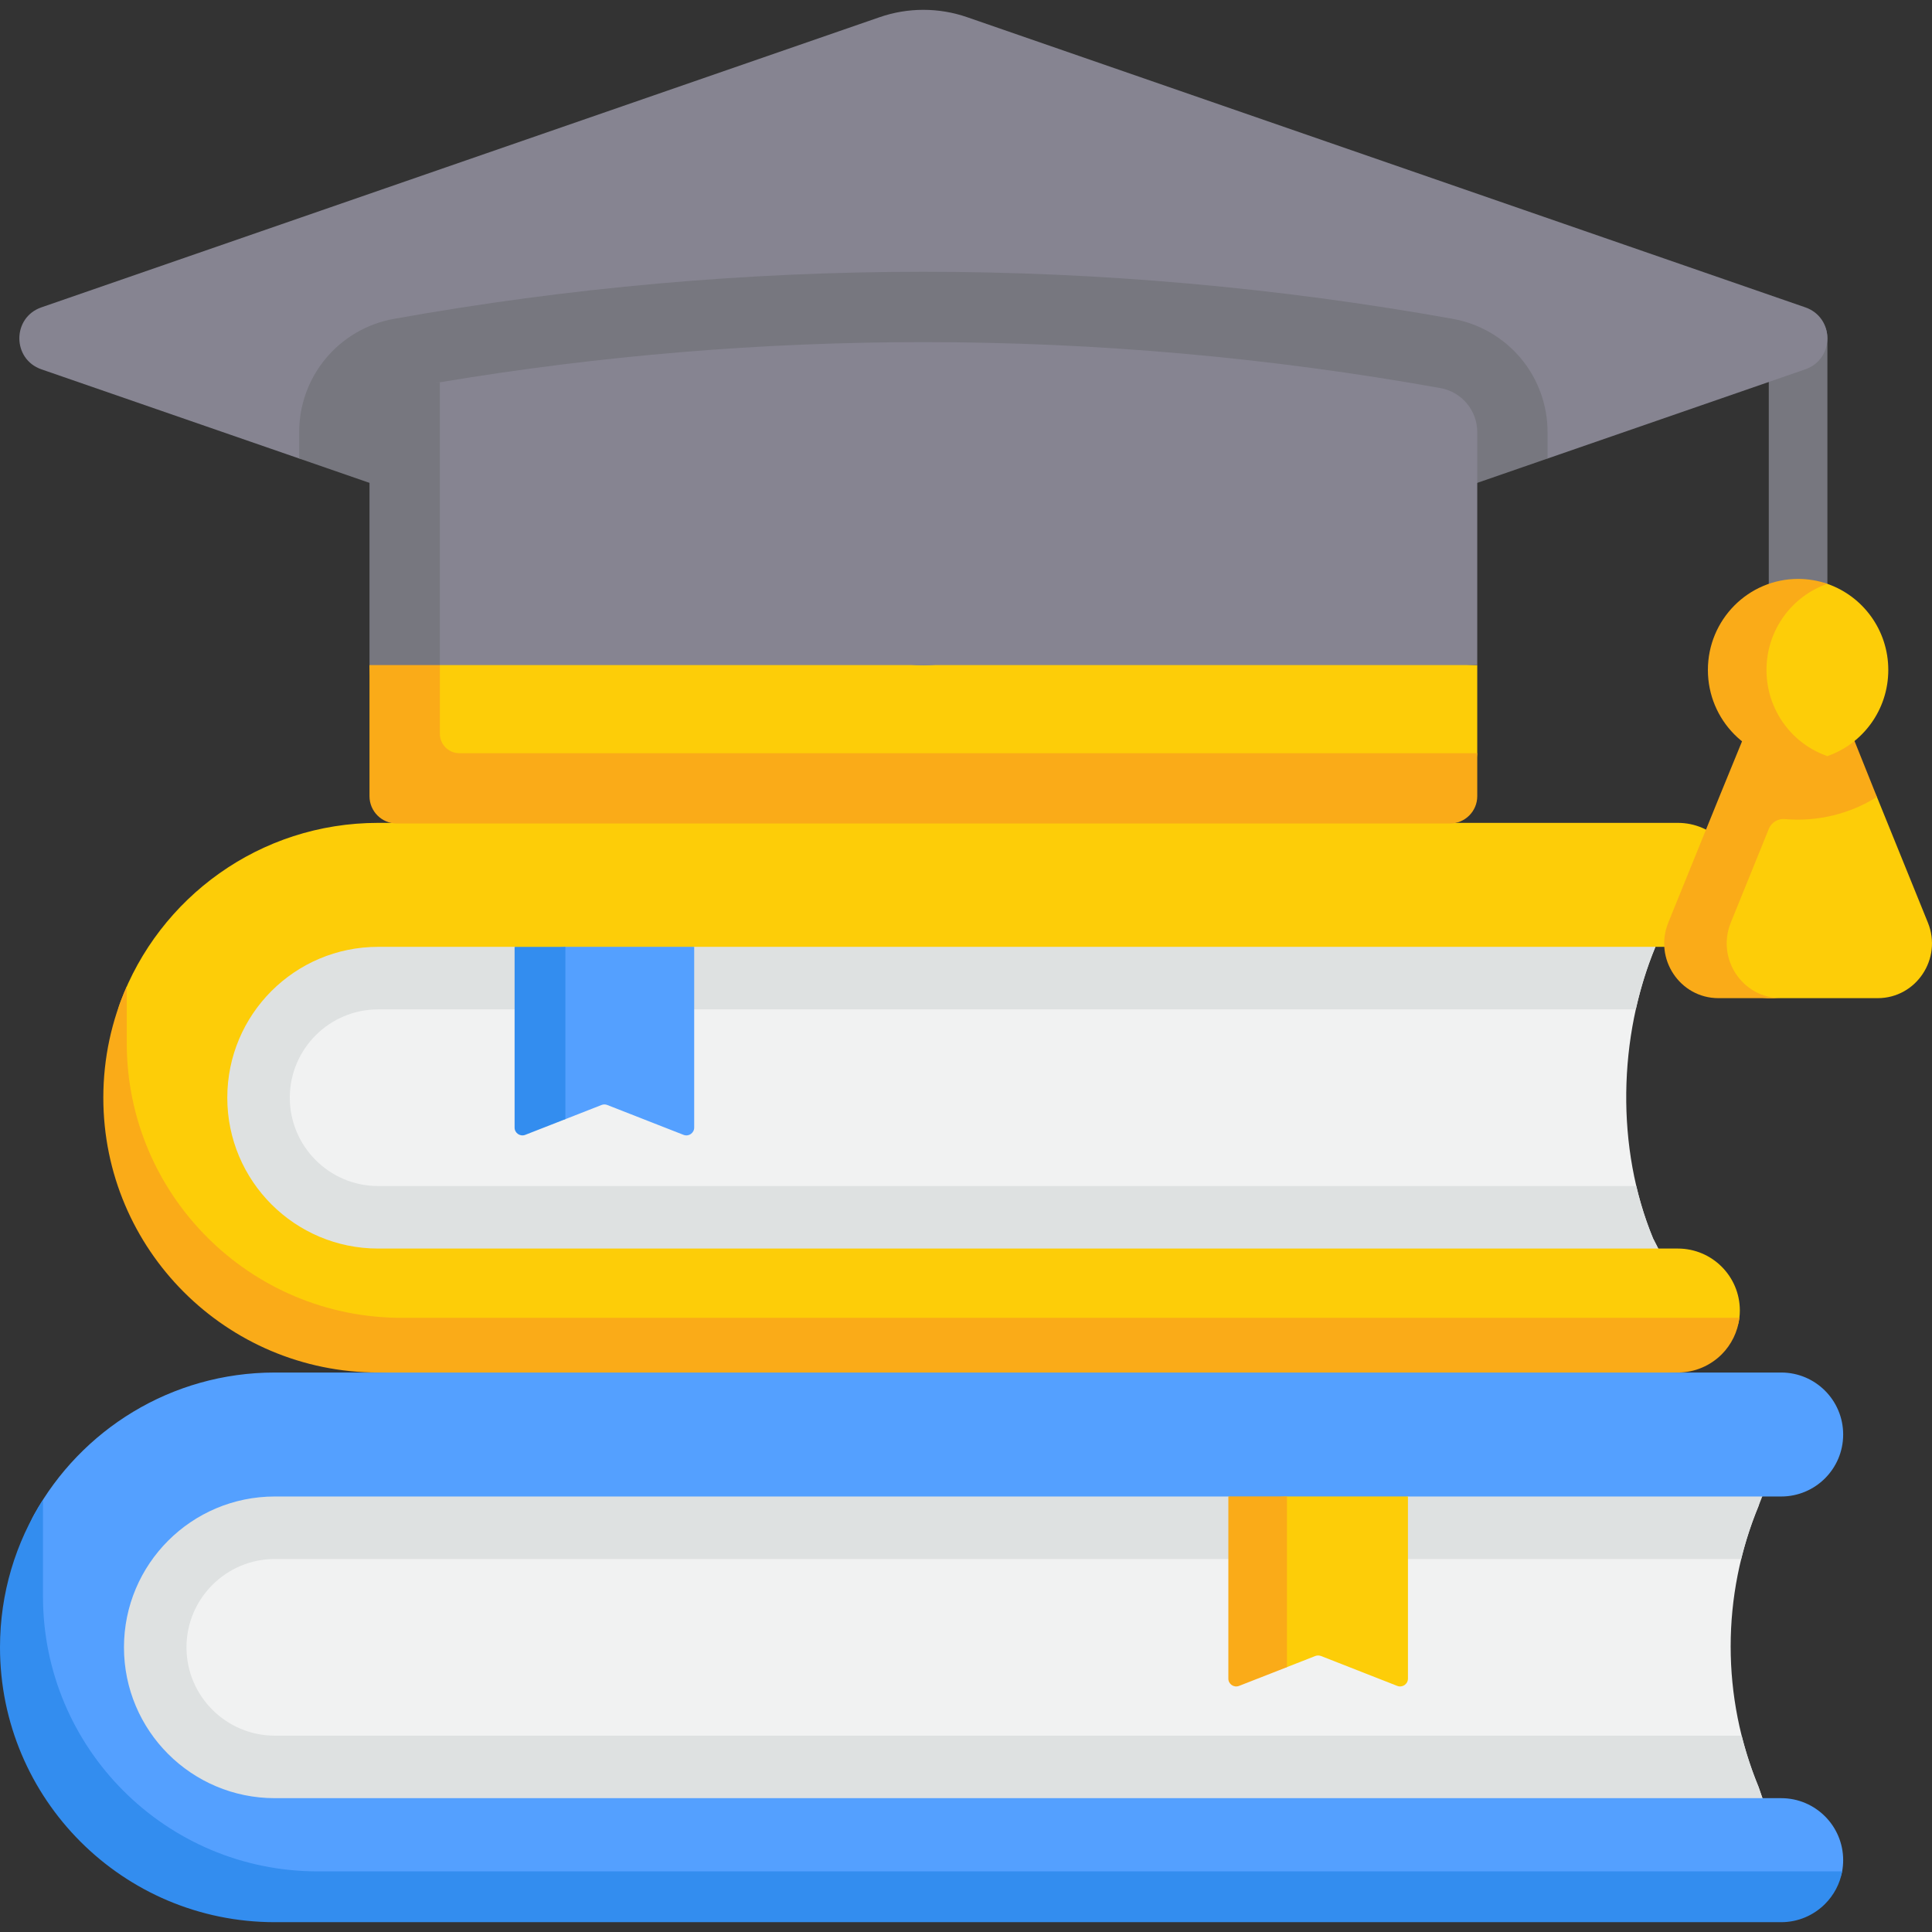
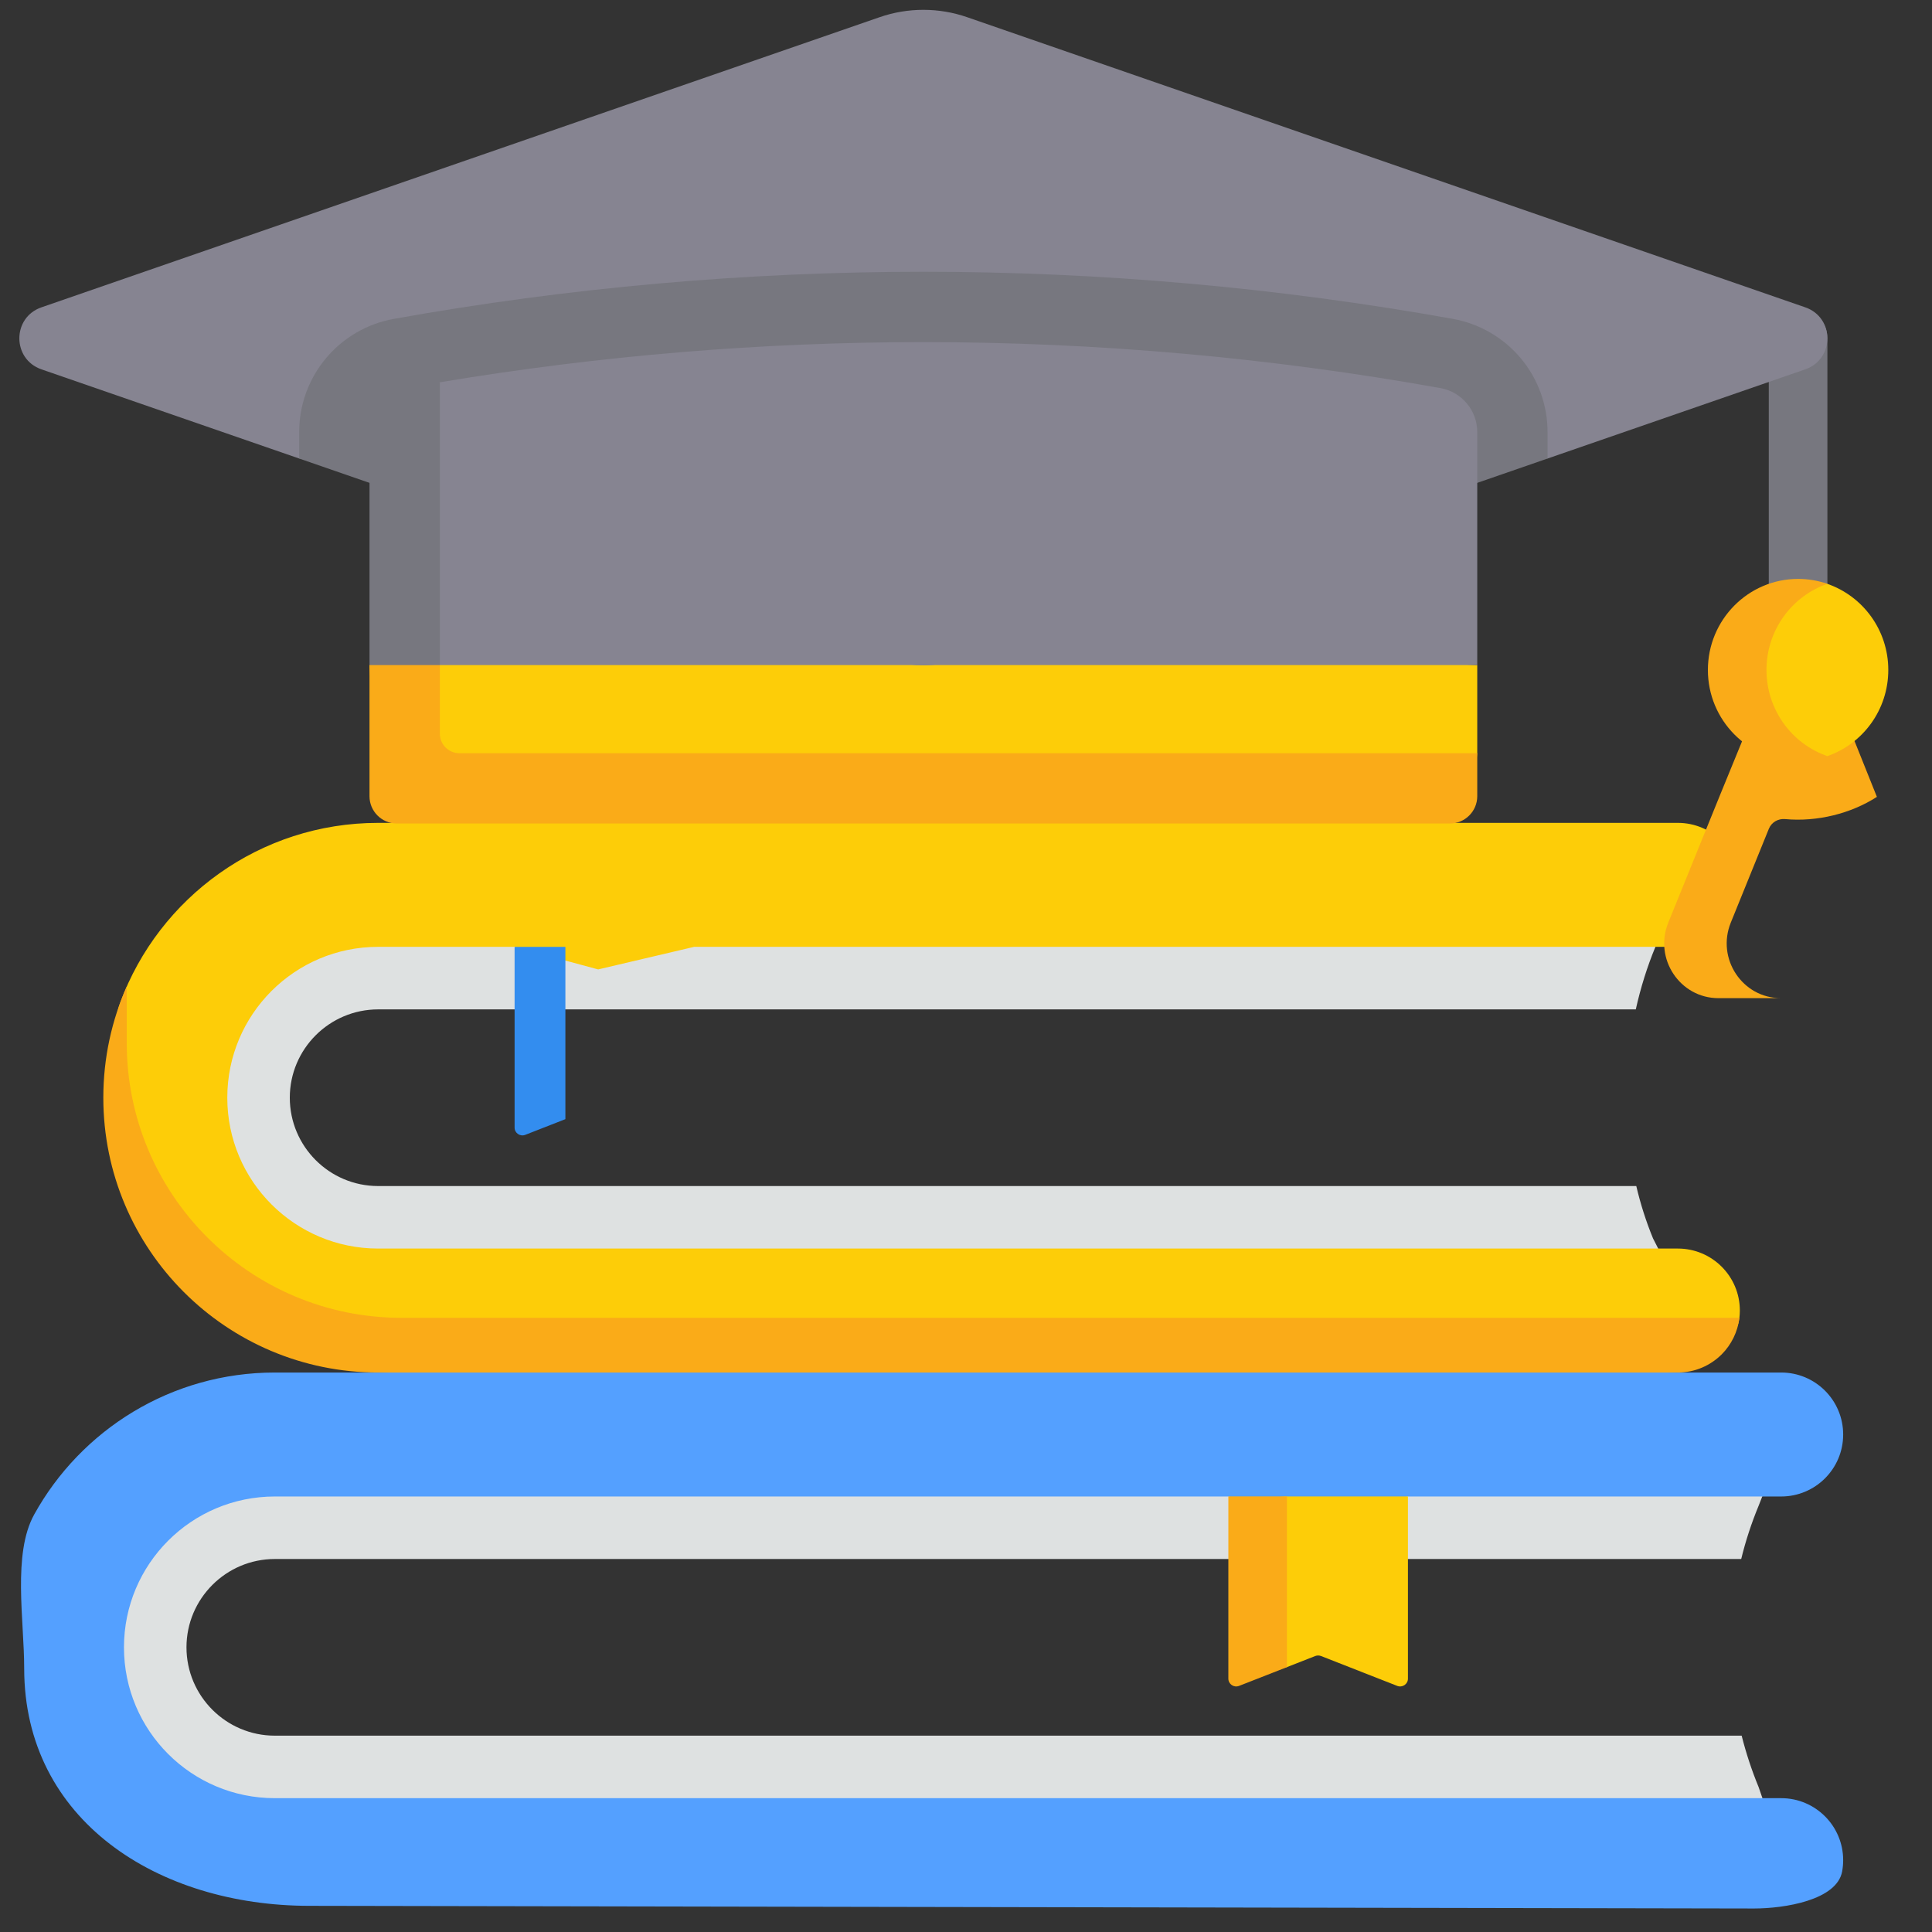
<svg xmlns="http://www.w3.org/2000/svg" width="48" height="48" viewBox="0 0 48 48" fill="none">
  <rect x="0" y="0" width="48" height="48" fill="#333333" stroke="none" />
  <g clip-path="url(#clip0_429_10960)">
-     <path d="M41.128 23.524C40.201 25.762 40.143 28.529 41.07 30.767L41.867 32.33H7.433C7.433 32.33 1.022 28.728 7.433 22.317L41.57 21.613L41.128 23.524Z" fill="#F1F2F2" />
    <path d="M41.867 32.331H7.433C7.433 32.331 1.022 28.728 7.433 22.317L41.57 21.613L41.128 23.525C40.923 24.021 40.76 24.542 40.641 25.078H9.395C8.184 25.078 7.2 26.062 7.2 27.272C7.2 28.482 8.184 29.467 9.395 29.467H40.653C40.758 29.914 40.897 30.35 41.069 30.768L41.867 32.331Z" fill="#DEE1E1" />
    <path d="M41.346 33.792L9.871 33.743C6.1 33.743 2.861 31.337 2.861 27.566C2.861 26.733 2.716 25.641 2.989 24.903C3.952 22.3 6.457 20.444 9.395 20.444H41.686C42.536 20.444 43.226 21.134 43.226 21.984C43.226 22.835 42.536 23.524 41.686 23.524H17.247L14.861 24.085L12.785 23.524H9.395C7.325 23.524 5.647 25.202 5.647 27.272C5.647 29.342 7.325 31.02 9.395 31.02H41.686C42.536 31.02 43.226 31.709 43.226 32.56C43.226 32.621 43.222 32.682 43.215 32.741C43.126 33.506 42.135 33.792 41.346 33.792Z" fill="#FDCD08" />
    <path d="M43.215 32.741C43.173 33.093 43.013 33.41 42.775 33.649C42.495 33.927 42.111 34.1 41.686 34.1L25.733 35.056L9.395 34.1C5.624 34.1 2.567 31.043 2.567 27.272C2.567 26.288 2.774 25.354 3.149 24.509V25.913C3.149 29.684 6.206 32.741 9.977 32.741H43.215Z" fill="#FAAB18" />
-     <path d="M17.247 28.014V23.524H14.047L12.911 23.639L12.979 27.82C12.979 27.957 13.116 28.051 13.244 28.001L14.047 27.805L14.945 27.453C14.991 27.435 15.041 27.435 15.087 27.453L16.982 28.195C17.11 28.245 17.247 28.151 17.247 28.014Z" fill="#54A0FF" />
    <path d="M14.047 23.525V27.805L13.05 28.195C12.923 28.245 12.785 28.151 12.785 28.015V23.525H14.047Z" fill="#338DEF" />
    <path d="M36.702 16.524V18.713L36.605 19.683C36.605 20.059 36.3 20.363 35.925 20.363L10.054 20.266C9.678 20.266 9.374 19.962 9.374 19.586L9.18 16.524L22.461 15.889L36.702 16.524Z" fill="#FDCD08" />
    <path d="M44.673 16.677C44.271 16.677 43.945 16.351 43.945 15.949V8.397C43.945 7.995 44.271 7.669 44.673 7.669C45.075 7.669 45.401 7.995 45.401 8.397V15.949C45.401 16.351 45.075 16.677 44.673 16.677Z" fill="#77777F" />
-     <path d="M43.372 18.351C42.764 19.849 42.153 21.327 41.545 22.825C41.181 23.721 41.834 24.702 42.793 24.702L43.916 24.799H46.65C47.609 24.799 48.261 23.817 47.898 22.922L46.631 19.798L45.834 18.351L43.372 18.351Z" fill="#FDCD08" />
    <path d="M44.35 20.35C45.149 20.423 45.987 20.213 46.631 19.798L45.949 18.095L44.823 18.432L44.823 18.431L43.355 18.236C43.17 18.693 42.9 19.342 42.715 19.799L42.715 19.799C42.293 20.84 41.87 21.881 41.448 22.922C41.085 23.818 41.737 24.799 42.695 24.799H44.248C43.29 24.799 42.638 23.818 43.001 22.922C43.317 22.145 43.632 21.367 43.947 20.59C44.013 20.429 44.177 20.334 44.35 20.35Z" fill="#FAAB18" />
    <path d="M46.914 16.645C46.914 15.653 46.281 14.811 45.401 14.506C45.173 14.427 44.841 14.567 44.586 14.567C43.349 14.567 42.587 15.396 42.587 16.646C42.587 17.895 43.513 18.644 44.75 18.644C45.005 18.644 45.173 18.864 45.401 18.785C46.281 18.48 46.914 17.637 46.914 16.645Z" fill="#FDCD08" />
    <path d="M45.401 18.785C45.173 18.865 44.927 18.908 44.673 18.908C43.435 18.908 42.432 17.894 42.432 16.645C42.432 15.397 43.435 14.383 44.673 14.383C44.927 14.383 45.173 14.426 45.401 14.505C44.52 14.81 43.888 15.654 43.888 16.645C43.888 17.637 44.52 18.481 45.401 18.785Z" fill="#FAAB18" />
    <path d="M44.852 9.176L38.449 11.392L36.702 11.213L24.274 16.299C23.41 16.598 22.472 16.598 21.608 16.299L9.18 11.411L7.433 11.392L1.029 9.176C0.298 8.922 0.298 7.889 1.029 7.636L21.851 0.428C22.557 0.183 23.325 0.183 24.031 0.428L44.852 7.636C45.583 7.889 45.583 8.922 44.852 9.176Z" fill="#868491" />
    <path d="M38.449 10.735V11.392L24.273 16.299C23.41 16.599 22.472 16.599 21.608 16.299L7.433 11.392V10.735C7.433 9.35 8.422 8.167 9.786 7.922C14.119 7.145 18.545 6.752 22.941 6.752C27.336 6.752 31.763 7.145 36.096 7.922C36.756 8.041 37.355 8.389 37.784 8.902C38.212 9.412 38.449 10.064 38.449 10.735Z" fill="#77777F" />
    <path d="M36.702 10.735V16.524H9.471L9.374 10.929C9.374 10.392 9.76 9.931 10.289 9.836C10.566 9.787 10.65 9.544 10.928 9.498C14.904 8.833 18.923 8.5 22.941 8.5C27.24 8.5 31.54 8.881 35.788 9.642C36.052 9.69 36.281 9.828 36.443 10.023C36.606 10.217 36.702 10.466 36.702 10.735Z" fill="#868491" />
    <path d="M36.702 18.713V19.781C36.702 20.156 36.397 20.46 36.022 20.46H9.86C9.484 20.46 9.18 20.156 9.18 19.781V16.524L10.054 15.889L10.928 16.524V18.227C10.928 18.495 11.145 18.713 11.413 18.713H36.702Z" fill="#FAAB18" />
    <path d="M10.928 9.498V16.524H9.18V10.735C9.18 10.197 9.566 9.737 10.095 9.642C10.372 9.593 10.65 9.544 10.928 9.498Z" fill="#77777F" />
-     <path d="M43.693 44.401C42.766 42.163 42.766 39.648 43.693 37.41L43.988 36.097H4.293C4.293 36.097 -0.175 40.956 4.584 45.714L44.247 46.012L43.693 44.401Z" fill="#F1F2F2" />
    <path d="M44.247 46.011L4.584 45.714C-0.176 40.956 4.294 36.098 4.294 36.098L44.179 36.172L43.693 37.409C43.514 37.842 43.369 38.285 43.26 38.733H6.828C5.618 38.733 4.633 39.718 4.633 40.927C4.633 42.138 5.618 43.122 6.828 43.122H43.271C43.38 43.555 43.521 43.983 43.693 44.401L44.247 46.011Z" fill="#DEE1E1" />
    <path d="M43.578 47.416L7.689 47.35C3.918 47.35 0.601 45.222 0.601 41.451C0.601 40.254 0.308 38.606 0.849 37.628C2.012 35.525 4.254 34.1 6.828 34.1H44.253C45.103 34.1 45.793 34.789 45.793 35.64C45.793 36.491 45.103 37.18 44.253 37.18H34.98L32.557 37.717L30.518 37.18H6.828C4.758 37.18 3.08 38.858 3.08 40.928C3.08 42.998 4.758 44.675 6.828 44.675H44.253C45.103 44.675 45.793 45.365 45.793 46.215C45.793 46.31 45.784 46.403 45.768 46.494C45.637 47.211 44.334 47.416 43.578 47.416Z" fill="#54A0FF" />
-     <path d="M45.768 46.494C45.711 46.808 45.558 47.088 45.342 47.304C45.063 47.583 44.678 47.756 44.253 47.756H6.828C3.057 47.756 0 44.699 0 40.927C0 39.578 0.391 38.32 1.068 37.26V39.665C1.068 43.437 4.125 46.494 7.896 46.494H45.768Z" fill="#338DEF" />
    <path d="M34.98 41.705V37.179H31.974L30.64 37.26L30.712 41.511C30.712 41.648 30.849 41.741 30.977 41.691L31.974 41.419L32.678 41.143C32.724 41.126 32.774 41.126 32.82 41.143L34.715 41.886C34.842 41.935 34.98 41.842 34.98 41.705Z" fill="#FDCD08" />
    <path d="M31.974 37.178V41.42L30.783 41.886C30.655 41.935 30.518 41.842 30.518 41.705V37.178H31.974Z" fill="#FAAB18" />
  </g>
  <defs>
    <clipPath id="clip0_429_10960">
      <rect width="48" height="48" fill="white" />
    </clipPath>
  </defs>
</svg>